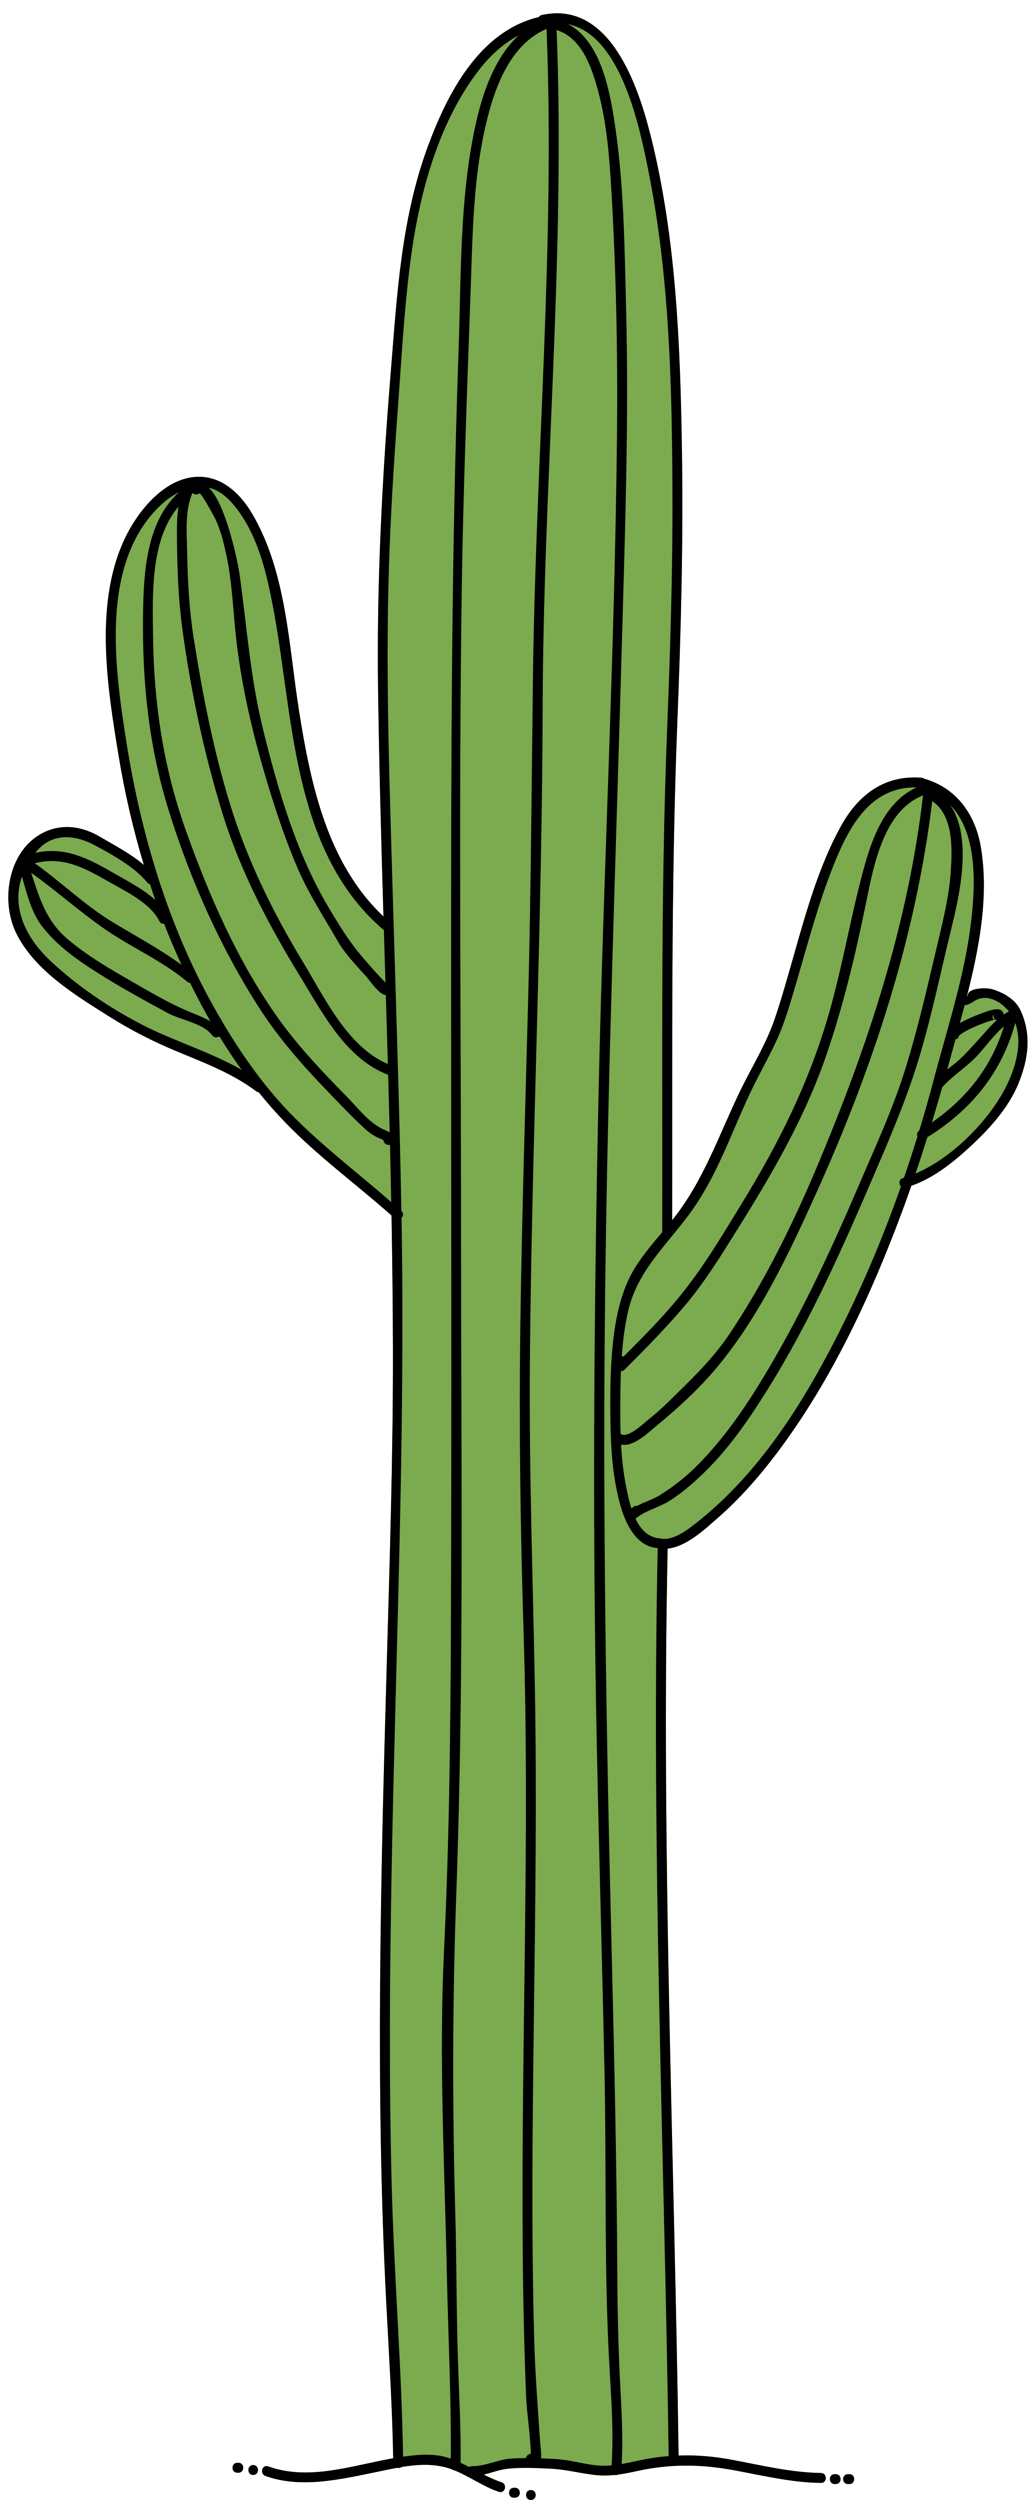
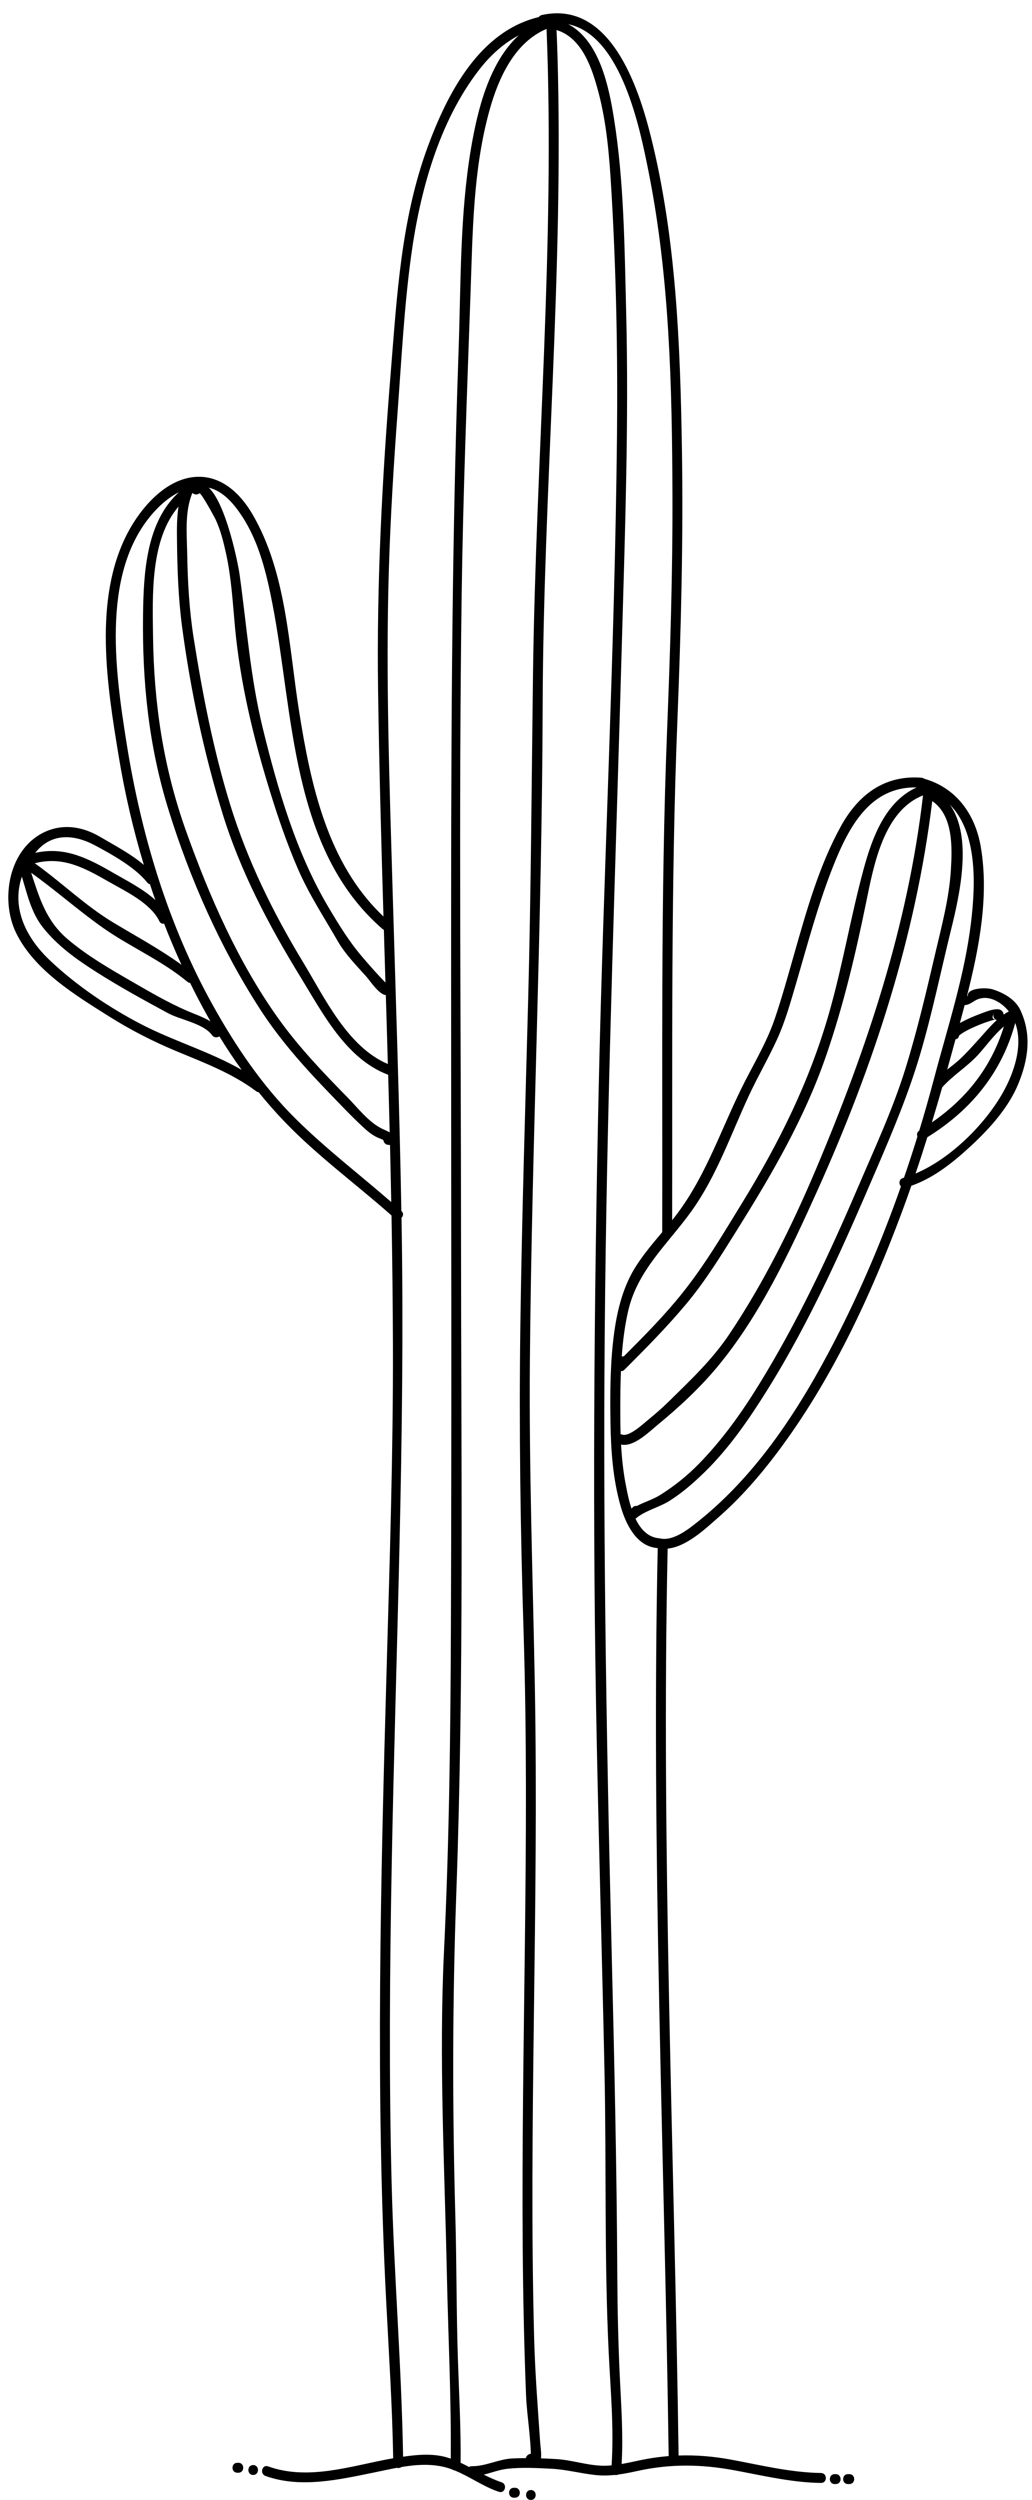
<svg xmlns="http://www.w3.org/2000/svg" height="1504.5" preserveAspectRatio="xMidYMid meet" version="1.0" viewBox="-5.0 -8.0 621.6 1504.5" width="621.6" zoomAndPan="magnify">
  <g id="change1_1">
-     <path d="M138.62,1480.107h-0.677c-3.868,0-3.868-5.979,0-5.979h0.677 C142.467,1474.128,142.467,1480.107,138.62,1480.107z M147.49,1475.482c-3.846,0-3.846,5.98,0,5.98 C151.358,1481.463,151.358,1475.482,147.49,1475.482z M305.207,1489.158h-0.697c-3.846,0-3.846,5.979,0,5.979h0.697 C309.054,1495.138,309.054,1489.158,305.207,1489.158z M314.755,1490.513c-3.848,0-3.848,5.98,0,5.98 C318.623,1496.493,318.623,1490.513,314.755,1490.513z M609.538,599.769c-3.092-6.519-10.327-10.445-16.864-12.438 c-3.787-1.156-16.166-0.898-14.632,4.664c-0.119-0.418-0.279-0.757-0.499-1.037c7.337-28.944,13.196-59.802,8.233-89.223 c-3.328-19.675-14.771-35.643-34.146-41.104c-0.42-0.319-0.957-0.538-1.615-0.598c-22.365-1.734-38.132,10.347-48.559,29.264 c-13.236,24.04-20.71,50.991-28.205,77.204c-3.709,12.938-7.277,25.954-11.622,38.692c-5.124,15.049-13.734,28.783-20.652,43.036 C428,674.94,418.79,702.908,399.853,726.33c0.22-100.308-0.818-200.774,3.169-301.021c2.173-54.479,3.609-108.979,2.711-163.498 c-1.016-62.333-3.449-126.52-18.617-187.298c-7.574-30.418-24.659-82.506-65.762-73.476c-0.856,0.2-1.437,0.638-1.776,1.215 c-35.819,8.532-55.055,45.949-66.796,77.683c-16.206,43.774-18.658,89.822-22.406,135.908 c-5.203,63.689-8.551,127.417-7.655,191.325c0.638,45.45,1.895,90.918,3.25,136.368c-33.848-31.894-43.875-79.575-50.891-123.948 c-6.2-39.229-7.515-83.164-28.107-118.268c-7.236-12.338-18.658-23.223-33.828-22.345c-18.379,1.036-33.409,18.757-41.283,33.768 c-20.87,39.788-12.299,92.392-5.322,134.612c3.628,21.988,8.651,43.795,15.11,65.163c-7.875-6.737-18.18-12.06-26.472-16.962 c-10.146-5.961-21.548-7.955-32.472-3.211C0.12,502.173-5.023,533.39,4.646,553.324c10.943,22.584,35.841,37.655,56.292,50.512 c12.777,8.033,25.794,14.691,39.729,20.532c16.764,6.997,33.986,13.356,48.619,24.339c0.499,0.379,1.016,0.558,1.495,0.578 c5.043,6.259,10.345,12.299,15.926,18.08c19.734,20.472,42.857,37.296,64.108,56.114c0.478,26.193,0.777,52.406,0.857,78.598 c0.18,64.467-1.954,128.873-3.768,193.3c-3.608,127.357-6.837,254.914-0.258,382.231c1.613,31.256,3.647,62.491,4.185,93.788 c-24.717,4.326-50.73,13.734-75.349,4.885c-3.648-1.316-5.183,4.463-1.594,5.76c21.009,7.555,44.073,2.272,65.223-2.032 c4.624-0.938,9.268-1.993,13.934-2.853c0.937,0.26,1.974,0.1,2.751-0.479c8.272-1.393,16.605-2.013,24.997-0.198 c1.933,0.419,3.828,0.996,5.681,1.715c0.439,0.34,0.997,0.537,1.554,0.598c8.99,3.668,17.243,9.766,26.512,12.816 c3.668,1.198,5.224-4.564,1.575-5.76c-3.727-1.235-7.255-2.85-10.724-4.606c4.703-1.115,9.229-2.948,14.193-3.507 c8.711-0.978,17.641-0.457,26.352-0.039c8.989,0.438,17.541,2.789,26.432,3.767c4.168,0.46,8.054,0.38,11.88-0.02 c0.699,0.159,1.456,0.079,2.134-0.239c3.747-0.499,7.495-1.256,11.462-2.133c20.056-4.406,38.532-4.126,58.627-0.4 c15.349,2.852,30.459,6.399,46.007,7.357c2.313-1.975,4.585-3.868,6.816-5.661c-0.238-0.061-0.479-0.1-0.756-0.1 c-18.299-0.28-35.923-4.645-53.822-7.974c-10.765-2.016-21.329-2.91-31.975-2.531c-2.552-181.958-10.505-363.774-6.599-545.79 c11.423-1.155,22.767-11.979,30.46-18.717c13.257-11.602,24.837-24.859,35.423-38.912c32.91-43.694,56.352-94.267,75.369-145.316 c1.895-5.123,3.748-10.266,5.542-15.429c13.935-4.865,25.874-14.632,36.539-24.578c10.884-10.167,21.887-22.426,27.707-36.339 C614.381,629.811,616.574,614.62,609.538,599.769z" fill="#7BAA4F" />
-   </g>
+     </g>
  <g id="change2_1">
    <path d="M305.207,1495.138h-0.697c-3.846,0-3.846-5.979,0-5.979h0.697C309.054,1489.158,309.054,1495.138,305.207,1495.138z M314.755,1490.513c-3.848,0-3.848,5.98,0,5.98C318.623,1496.493,318.623,1490.513,314.755,1490.513z M147.49,1475.482 c-3.846,0-3.846,5.98,0,5.98C151.358,1481.463,151.358,1475.482,147.49,1475.482z M138.62,1474.128h-0.677 c-3.868,0-3.868,5.979,0,5.979h0.677C142.467,1480.107,142.467,1474.128,138.62,1474.128z M498.413,1480.953 c-0.229,0-0.457,0-0.686,0c-3.855,0-3.855,5.979,0,5.979c0.229,0,0.457,0,0.686,0 C502.269,1486.933,502.269,1480.953,498.413,1480.953z M506.605,1480.953c-0.228,0-0.454,0-0.682,0c-0.064,0-0.127,0-0.191,0 c-3.855,0-3.855,5.979,0,5.979c0.064,0,0.127,0,0.191,0c0.228,0,0.454,0,0.682,0C510.46,1486.933,510.46,1480.953,506.605,1480.953z M608.181,644.681c-5.82,13.914-16.823,26.172-27.707,36.339c-10.665,9.946-22.604,19.713-36.539,24.578 c-1.794,5.164-3.647,10.306-5.542,15.429c-19.018,51.05-42.459,101.622-75.369,145.316c-10.586,14.053-22.166,27.311-35.423,38.912 c-7.693,6.737-19.037,17.562-30.46,18.717c-3.906,182.016,4.047,363.832,6.599,545.79c10.646-0.379,21.21,0.516,31.975,2.531 c17.899,3.329,35.523,7.693,53.822,7.974c0.277,0,0.518,0.039,0.756,0.1c3.07,0.777,2.831,5.939-0.756,5.88 c-2.035-0.021-4.049-0.101-6.061-0.219c-15.548-0.958-30.658-4.506-46.007-7.357c-20.095-3.726-38.571-4.006-58.627,0.4 c-3.967,0.877-7.715,1.634-11.462,2.133c-0.678,0.318-1.435,0.398-2.134,0.239c-3.826,0.399-7.712,0.479-11.88,0.02 c-8.891-0.978-17.442-3.329-26.432-3.767c-8.711-0.418-17.641-0.938-26.352,0.039c-4.964,0.559-9.49,2.392-14.193,3.507 c3.469,1.757,6.997,3.371,10.724,4.606c3.649,1.195,2.093,6.958-1.575,5.76c-9.269-3.051-17.521-9.148-26.512-12.816 c-0.557-0.061-1.115-0.258-1.554-0.598c-1.853-0.719-3.749-1.296-5.681-1.715c-8.392-1.814-16.725-1.194-24.997,0.198 c-0.777,0.578-1.814,0.738-2.751,0.479c-4.666,0.859-9.31,1.915-13.934,2.853c-21.15,4.305-44.214,9.587-65.223,2.032 c-3.589-1.297-2.055-7.076,1.594-5.76c24.619,8.85,50.632-0.559,75.349-4.885c-0.538-31.297-2.571-62.532-4.185-93.788 c-6.579-127.317-3.35-254.874,0.258-382.231c1.813-64.427,3.947-128.833,3.768-193.3c-0.08-26.192-0.379-52.405-0.857-78.598 c-21.25-18.818-44.374-35.642-64.108-56.114c-5.581-5.781-10.883-11.821-15.926-18.08c-0.479-0.02-0.997-0.199-1.495-0.578 c-14.632-10.983-31.854-17.342-48.619-24.339c-13.934-5.841-26.951-12.499-39.729-20.532c-20.452-12.856-45.35-27.928-56.292-50.512 c-9.668-19.935-4.525-51.151,18.06-60.979c10.924-4.744,22.326-2.75,32.472,3.211c8.292,4.902,18.598,10.225,26.472,16.962 c-6.459-21.368-11.481-43.175-15.11-65.163c-6.977-42.22-15.548-94.825,5.322-134.612c7.874-15.011,22.904-32.732,41.283-33.768 c15.17-0.878,26.592,10.007,33.828,22.345c20.592,35.104,21.907,79.038,28.107,118.268c7.017,44.373,17.043,92.054,50.891,123.948 c-1.355-45.449-2.612-90.918-3.25-136.368c-0.896-63.907,2.452-127.636,7.655-191.325c3.748-46.086,6.2-92.134,22.406-135.908 c11.741-31.734,30.977-69.151,66.796-77.683c0.34-0.578,0.92-1.016,1.776-1.215c41.103-9.03,58.188,43.058,65.762,73.476 c15.168,60.778,17.602,124.965,18.617,187.298c0.898,54.519-0.538,109.018-2.711,163.498 c-3.987,100.247-2.949,200.713-3.169,301.021c18.937-23.422,28.146-51.39,41.123-78.101c6.918-14.253,15.528-27.987,20.652-43.036 c4.345-12.738,7.913-25.755,11.622-38.692c7.495-26.213,14.969-53.164,28.205-77.204c10.427-18.917,26.193-30.998,48.559-29.264 c0.658,0.061,1.195,0.279,1.615,0.598c19.376,5.462,30.818,21.429,34.146,41.104c4.963,29.421-0.896,60.279-8.233,89.223 c0.22,0.279,0.38,0.619,0.499,1.037c-1.534-5.562,10.845-5.82,14.632-4.664c6.537,1.993,13.772,5.919,16.864,12.438 C616.574,614.62,614.381,629.811,608.181,644.681z M565.547,635.659c2.434-1.901,4.907-3.761,7.214-5.866 c4.172-3.807,7.886-8.07,11.691-12.234c3.36-3.675,6.905-8.003,10.907-11.629c-0.27-0.104-0.521-0.249-0.755-0.414 c-0.259,0.056-0.521,0.108-0.776,0.174c-1.007,0.262-2.007,0.545-2.994,0.871c-2.518,0.829-5.022,1.733-7.454,2.788 c-2.618,1.135-5.248,2.312-7.704,3.772c-1.165,0.692-3.012,2.01-3.037,2.173c-0.208,1.363-1.085,2.02-2.093,2.14 C568.891,623.508,567.239,629.584,565.547,635.659z M593.8,601.725c-1.956,3.123-0.461,3.718,0.738,3.746 C593.443,604.66,592.861,603.225,593.8,601.725z M595.056,605.415c-0.073,0.015-0.143,0.034-0.218,0.048 C595.604,605.424,596.079,605.2,595.056,605.415z M556.302,667.478c20.927-14.402,35.857-33.346,43.376-57.756 c-5.99,5.005-11.188,12.372-15.809,17.345c-6.561,7.059-14.967,12.154-21.35,19.295 C560.514,653.413,558.427,660.464,556.302,667.478z M576.029,596.879c-0.5,1.914-1.018,3.827-1.516,5.74 c-0.438,1.675-0.897,3.37-1.354,5.043c0,0.002-0.002,0.005-0.002,0.006c0.078-0.041,0.166-0.09,0.241-0.131 c3.958-2.149,8.122-3.974,12.35-5.524c3.171-1.163,6.813-2.731,10.263-2.643c2.008,0.051,3.396,1.515,3.503,3.229 c1.017-0.707,2.065-1.353,3.146-1.914l0,0c-4.902-6.12-13.275-10.784-20.553-6.399C580.114,595.484,578.26,596.879,576.029,596.879z M392.638,891.692c8.442-5.272,16.217-11.507,23.188-18.62c13.974-14.256,25.63-30.519,36.101-47.472 c23.554-38.134,42.4-78.378,60.041-119.519c10.045-23.428,20.817-46.563,28.394-70.948c7.122-22.922,12.581-46.273,18.038-69.635 c3.831-16.403,8.264-32.804,9.321-49.693c0.852-13.61,1.51-33.024-11.201-41.687c-9.891,81.577-35.488,159.601-69.185,234.368 c-16.402,36.395-34.663,75.442-60.396,106.267c-10.564,12.657-22.907,24.137-35.665,34.589 c-5.101,4.178-14.577,13.756-22.181,11.985c0,0.01,0.003,0.021,0.003,0.033c0.438,8.073,1.275,16.106,2.789,23.981 c0.778,4.085,1.795,9.405,3.488,14.548c0.253-0.254,0.509-0.51,0.763-0.764c0.768-0.769,1.651-0.973,2.469-0.828 C383.122,895.92,388.311,894.395,392.638,891.692z M516.72,534.966c-6.409,31.345-13.815,62.639-24.313,92.901 c-12.949,37.337-32.432,70.702-53.32,104.083c-9.643,15.412-19.1,30.859-30.8,44.836c-11.622,13.884-24.345,26.726-37.138,39.521 c-0.65,0.65-1.416,0.889-2.153,0.851c-0.28,7.111-0.36,14.226-0.38,21.279c-0.02,5.542,0.02,11.142,0.199,16.724 c0,0.005,0,0.009,0,0.016c0.317,0,0.651,0.042,1.014,0.171c4.146,1.474,12.621-6.471,15.374-8.728 c4.299-3.519,8.53-7.151,12.492-11.053c13.321-13.124,26.094-24.988,36.647-40.709c20.658-30.769,37.78-65.276,52.187-99.372 c30.666-72.578,55.307-146.241,64.429-224.797C527.2,479.967,521.237,512.887,516.72,534.966z M373.401,780.789 c-2.094,9.011-3.248,18.276-3.906,27.566c0.405-0.096,0.821-0.12,1.224-0.072c12.31-12.309,24.616-24.72,35.475-38.335 c13.504-16.935,24.549-35.688,35.868-54.115c22.288-36.289,40.469-72.869,52.241-113.941c8.231-28.715,13.078-58.114,20.883-86.864 c5.147-18.954,13.089-40.607,31.915-49.153c-0.019,0-0.037,0-0.057,0c-27.808-0.518-40.625,23.442-50.032,46.983 c-9.271,23.263-15.59,47.442-22.646,71.444c-3.288,11.124-6.399,22.385-11.224,32.97c-5.262,11.542-11.659,22.484-17.003,33.967 c-10.923,23.422-19.356,48.239-34.524,69.469C397.54,740.423,379.102,756.172,373.401,780.789z M229.717,673.48 c-0.278-11.559-0.598-23.1-0.917-34.66c0-0.002,0-0.002,0-0.005c-25.357-9.555-39.313-36.878-52.688-58.65 c-19.186-31.229-36.381-63.834-47.197-98.968c-11.146-36.213-19.153-73.965-24.183-111.523c-2.338-17.458-2.925-34.875-3.133-52.465 c-0.08-6.687-0.13-13.643,0.924-20.338c-17.051,19.857-15.647,53.459-15.354,77.661c0.495,40.863,6.181,79.278,20.006,117.918 c14.017,39.176,31.217,78.535,55.512,112.531c12.244,17.132,26.811,32.363,41.537,47.344c6.35,6.459,12.73,14.97,20.974,18.988 C226.579,671.986,228.224,672.641,229.717,673.48z M215.683,579.774c-5.957-6.664-12.745-13.543-17.231-21.347 c-8.297-14.432-17.283-28.042-23.957-43.396c-6.583-15.142-11.994-30.989-16.877-46.751c-9.958-32.149-17.982-65.365-21.085-98.943 c-1.364-14.747-2.188-29.714-5.38-44.212c-1.514-6.877-3.237-13.911-6.214-20.328c-0.7-1.512-8.899-16.601-9.81-15.893 c-1.447,1.125-3.18,0.728-4.254-0.243c-4.682,11.186-3.334,24.625-3.124,36.425c0.307,17.135,1.222,33.966,3.903,50.922 c5.312,33.596,11.882,67.391,21.899,99.93c10.353,33.634,25.73,65.017,43.968,95.06c12.948,21.329,26.756,51.004,51.08,61.333 c-0.24-9.228-0.519-18.472-0.798-27.718c-0.139-4.585-0.279-9.169-0.419-13.754c0-0.006,0-0.012,0-0.02 C223.359,590.639,217.824,582.171,215.683,579.774z M120.759,285.493c-0.006-0.002-0.011-0.002-0.017-0.004 c10.556,9.905,17.67,45.843,18.553,52.138c4.365,31.149,6.426,61.825,13.963,92.559c9.002,36.711,20.137,75.066,39.562,107.743 c6.146,10.338,12.328,20.498,20.141,29.661c3.512,4.119,7.081,8.195,10.779,12.15c1.128,1.208,2.265,2.411,3.426,3.589 c-0.319-10.58-0.637-21.179-0.957-31.759c-0.298-0.119-0.597-0.299-0.876-0.537c-55.296-47.982-53.363-129.491-66.24-195.632 c-3.528-18.18-8.053-37.197-18.399-52.885C135.988,295.42,129.491,287.525,120.759,285.493z M13.773,517.25 c4.985,15.117,8.938,28.871,21.933,39.91c11.598,9.847,24.756,17.483,37.893,25.059c11.235,6.477,22.376,13.049,34.288,18.199 c4.24,1.832,9.501,3.603,13.889,6.249c-0.718-1.255-1.435-2.511-2.132-3.788c-3.549-6.358-6.917-12.797-10.126-19.336 c-0.001-0.001-0.002-0.004-0.003-0.004c-0.57-0.056-1.148-0.275-1.684-0.719c-15.586-12.94-34.141-20.776-50.599-32.305 C42.275,540.039,28.64,527.829,13.773,517.25z M104.302,572.618c-0.002-0.006-0.006-0.012-0.008-0.018 c-3.727-8.153-7.236-16.405-10.465-24.757c0-0.001-0.001-0.003-0.001-0.003c-1.076,0.224-2.214-0.152-2.853-1.47 c-5.26-10.858-20.304-17.942-30.326-23.659c-14.534-8.289-27.66-15.629-44.693-11.189c15.991,11.388,30.259,25.398,47.059,35.536 C76.876,555.424,91.212,563.094,104.302,572.618z M16.206,505.263c-0.004,0.005-0.008,0.01-0.012,0.016 c17.814-4.021,31.893,3.245,47.472,12.268c7.562,4.379,17.562,9.418,24.881,16.106c0-0.003-0.001-0.004-0.001-0.004 c-1.116-3.19-2.212-6.38-3.249-9.568c-0.578-0.08-1.156-0.379-1.655-1.017c-7.216-9.07-21.25-16.883-31.495-22.346 c-12.399-6.599-26.074-7.715-35.742,4.306C16.346,505.103,16.286,505.183,16.206,505.263z M140.553,635.85 c-4.742-6.556-9.205-13.271-13.41-20.146c-1.297,0.845-3.255,0.889-4.42-0.721c-5.159-7.127-19.108-9.216-26.577-13.264 c-14.587-7.904-29.261-15.924-43.257-24.842c-11.878-7.57-23.305-15.688-32.105-26.831c-6.961-8.812-9.404-19.899-12.598-30.464 c-6.124,17.852,1.51,35.801,16.733,50.247c15.947,15.149,35.781,28.546,55.335,38.671C99.75,618.587,121.458,624.886,140.553,635.85 z M230.654,715.406c-0.219-11.443-0.478-22.884-0.738-34.327c0-0.002,0-0.006,0-0.009c-0.36-0.006-0.732-0.046-1.179-0.089 c-1.756-0.173-2.699-1.544-2.836-2.931c-1.343-0.637-2.946-1.202-3.721-1.574c-2.949-1.417-5.519-3.452-7.927-5.667 c-7.549-6.942-14.632-14.479-21.751-21.86c-14.939-15.484-29.285-31.687-40.986-49.801c-23.665-36.632-42.004-77.92-54.94-119.544 c-12.033-38.712-15.934-77.158-15.418-117.517c0.321-25.151,1.823-55.86,21.603-73.845c-0.014,0.006-0.028,0.012-0.042,0.02 c-4.624,2.313-8.87,5.641-12.398,9.17c-35.182,35.143-26.094,97.696-19.056,141.969c8.711,54.679,24.896,109.058,51.947,157.596 c13.773,24.719,29.901,48.6,50.114,68.554C191.366,683.372,211.539,698.781,230.654,715.406z M265.918,1471.436 c0.199,0.061,0.377,0.141,0.578,0.201c0.338-36.859-1.554-74.015-2.333-110.834c-1.375-64.785-4.844-129.669-1.734-194.454 c3.129-65.124,3.926-130.347,4.165-195.531c0.5-130.886,0.121-261.791,0.121-392.677c0-125.203,0.061-250.209,4.506-375.334 c1.434-40.366,0.717-81.748,7.515-121.696c3.907-22.903,10.804-51.389,28.704-67.854c-9.269,4.924-17.202,12.18-23.761,20.632 c-24.419,31.436-35.861,73.775-41.123,112.686c-4.126,30.479-5.72,61.576-7.994,92.254c-2.372,31.934-4.365,63.908-5.342,95.922 c-1.993,64.924,0.439,129.949,2.312,194.833c1.874,63.729,4.048,127.437,5.224,191.185l0.059,0.059 c1.437,1.296,1.097,2.991,0.021,4.048c0.018,0.717,0.018,1.455,0.04,2.171c2.252,129.271-3.528,258.304-5.941,387.535 c-1.195,63.888-1.675,127.794-0.039,191.662c1.415,54.76,5.958,109.438,6.897,164.218 C247.081,1469.123,256.928,1468.286,265.918,1471.436z M311.772,1471.316c0.195-1.417,1.541-2.491,2.943-2.596 c-0.002-0.462,0-0.923-0.02-1.387c-0.151-3.645-0.434-7.278-0.774-10.909c-0.725-7.685-1.775-15.395-2.08-23.112 c-1.153-29.536-1.774-59.097-1.997-88.656c-0.458-61.385,0.598-122.764,1.321-184.144c0.728-61.727,1.157-123.488-0.764-185.202 c-1.918-61.569-2.83-123.062-1.989-184.664c0.898-65.614,2.967-131.204,4.708-196.799c1.732-65.396,2.059-130.759,2.92-196.164 c1.705-129.451,13.332-258.783,8.168-388.286c-19.285,8.139-28.93,29.499-34.29,48.69c-10.007,35.9-10.186,73.436-11.501,110.393 c-2.133,60.479-4.505,120.978-5.343,181.497c-1.814,129.67-0.379,259.459-0.379,389.128c0,130.726,1.854,261.632-2.85,392.299 c-2.353,64.965-2.392,129.39-0.578,194.375c0.797,28.565,0.598,57.189,1.535,85.735c0.678,20.851,1.853,41.701,1.634,62.591 c1.735,0.818,3.449,1.677,5.144,2.552c0.438-0.298,0.996-0.479,1.674-0.479c8.373,0.08,15.948-4.266,24.379-4.664 C306.358,1471.396,309.046,1471.336,311.772,1471.316z M363.375,1475.681c1.476-22.345-0.619-45.109-1.716-67.376 c-2.749-56.312-1.354-112.984-2.549-169.376c-1.397-65.743-3.291-131.504-4.646-197.246c-2.712-131.442-1.774-262.907,1.135-394.352 c2.871-130.826,9.647-261.631,11.024-392.497c0.518-49.774-0.479-99.649-3.447-149.344c-1.157-19.395-2.713-39.13-7.715-57.968 c-3.729-14.013-9.629-32.591-25.117-37.416c-0.04-0.02-0.08-0.02-0.1-0.04c-0.008-0.002-0.014-0.008-0.021-0.01 c0.198,4.883,0.402,9.766,0.547,14.652c3.879,130.957-8.538,261.615-8.91,392.524c-0.37,131.077-6.521,262.021-7.689,393.081 c-0.584,65.615,1.792,131.045,2.984,196.628c1.193,65.58,0.284,131.162-0.555,196.74c-0.837,65.234-1.615,130.502,0.137,195.729 c0.567,21.106,2.221,41.84,3.654,62.861c0.16,2.326,0.803,6.025,0.47,9.186c0.011,0,0.022,0,0.034,0c3.09,0.1,6.16,0.237,9.25,0.438 c8.95,0.536,17.621,3.508,26.552,3.945C358.95,1475.961,361.183,1475.883,363.375,1475.681z M391.162,923.654 c-0.26-0.039-0.518-0.06-0.777-0.08c-12.18-1.255-18.499-14.552-21.488-24.876c-4.744-16.387-5.939-33.788-6.199-50.773 c-0.28-18.12-0.18-36.798,2.353-54.738c1.954-13.794,5.58-27.729,13.256-39.567c4.645-7.156,10.105-13.615,15.567-20.093 c0.278-100.427-1.035-201.052,2.911-301.44c1.874-47.502,3.427-95.025,3.249-142.587c-0.24-64.606-1.713-130.625-14.393-194.195 c-5.102-25.476-16.246-82.008-48.339-88.726c18.857,9.987,24.479,37.715,27.508,56.752c6.12,38.333,6.379,78.141,7.356,116.892 c1.614,65.064-0.658,130.109-2.491,195.152c-3.689,131.543-8.651,262.986-10.188,394.57c-1.555,131.384,0.619,262.589,3.868,393.913 c1.614,66.001,3.15,132,3.468,198.022c0.101,20.173,0.558,40.147,1.495,60.28c0.816,17.461,2.151,35.223,1.097,52.705 c5.023-0.878,10.006-2.134,15.09-3.051c4.445-0.797,8.851-1.376,13.256-1.714C395.208,1287.925,387.254,1105.889,391.162,923.654z M537.655,705.997c-1.373-1.435-1.315-4.346,1.218-5.042c0.198-0.061,0.418-0.12,0.617-0.18c2.829-8.213,5.542-16.485,8.094-24.798 c0.004-0.011,0.005-0.022,0.009-0.032c-0.478-1.2-0.269-2.654,1.102-3.537c0.001-0.006,0.002-0.013,0.005-0.02 c3.149-10.305,6.079-20.671,8.832-31.057c8.271-31.276,18.517-62.155,22.365-94.407c2.748-22.967,3.843-54.011-12.822-70.725 c14.026,19.367,5.775,54.996,0.836,75.038c-6.178,25.068-11.352,50.391-18.66,75.172c-7.024,23.823-16.496,46.31-26.281,69.086 c-19.604,45.627-39.478,90.917-65.878,133.123c-10.774,17.224-22.509,34.364-37.034,48.682c-6.765,6.668-14.013,13.07-22.097,18.118 c-5.855,3.656-15.099,5.951-20.16,10.582c2.932,6.126,7.292,11.058,13.98,11.735c0.24,0,0.498,0.037,0.777,0.098 c8.073,1.955,17.86-6.14,23.662-10.784c35.383-28.445,60.798-67.974,81.431-107.901 C513.137,769.187,526.433,737.951,537.655,705.997z M606.526,607.684c-0.005-0.02-0.015-0.037-0.022-0.055 c-8.085,29.896-26.629,52.52-52.944,68.772c-0.004,0.019-0.009,0.037-0.016,0.054c-2.273,7.295-4.625,14.552-7.098,21.787 c21.271-8.99,42.061-29.841,52.727-48.897C605.791,637.524,611.39,621.158,606.526,607.684z" />
  </g>
</svg>